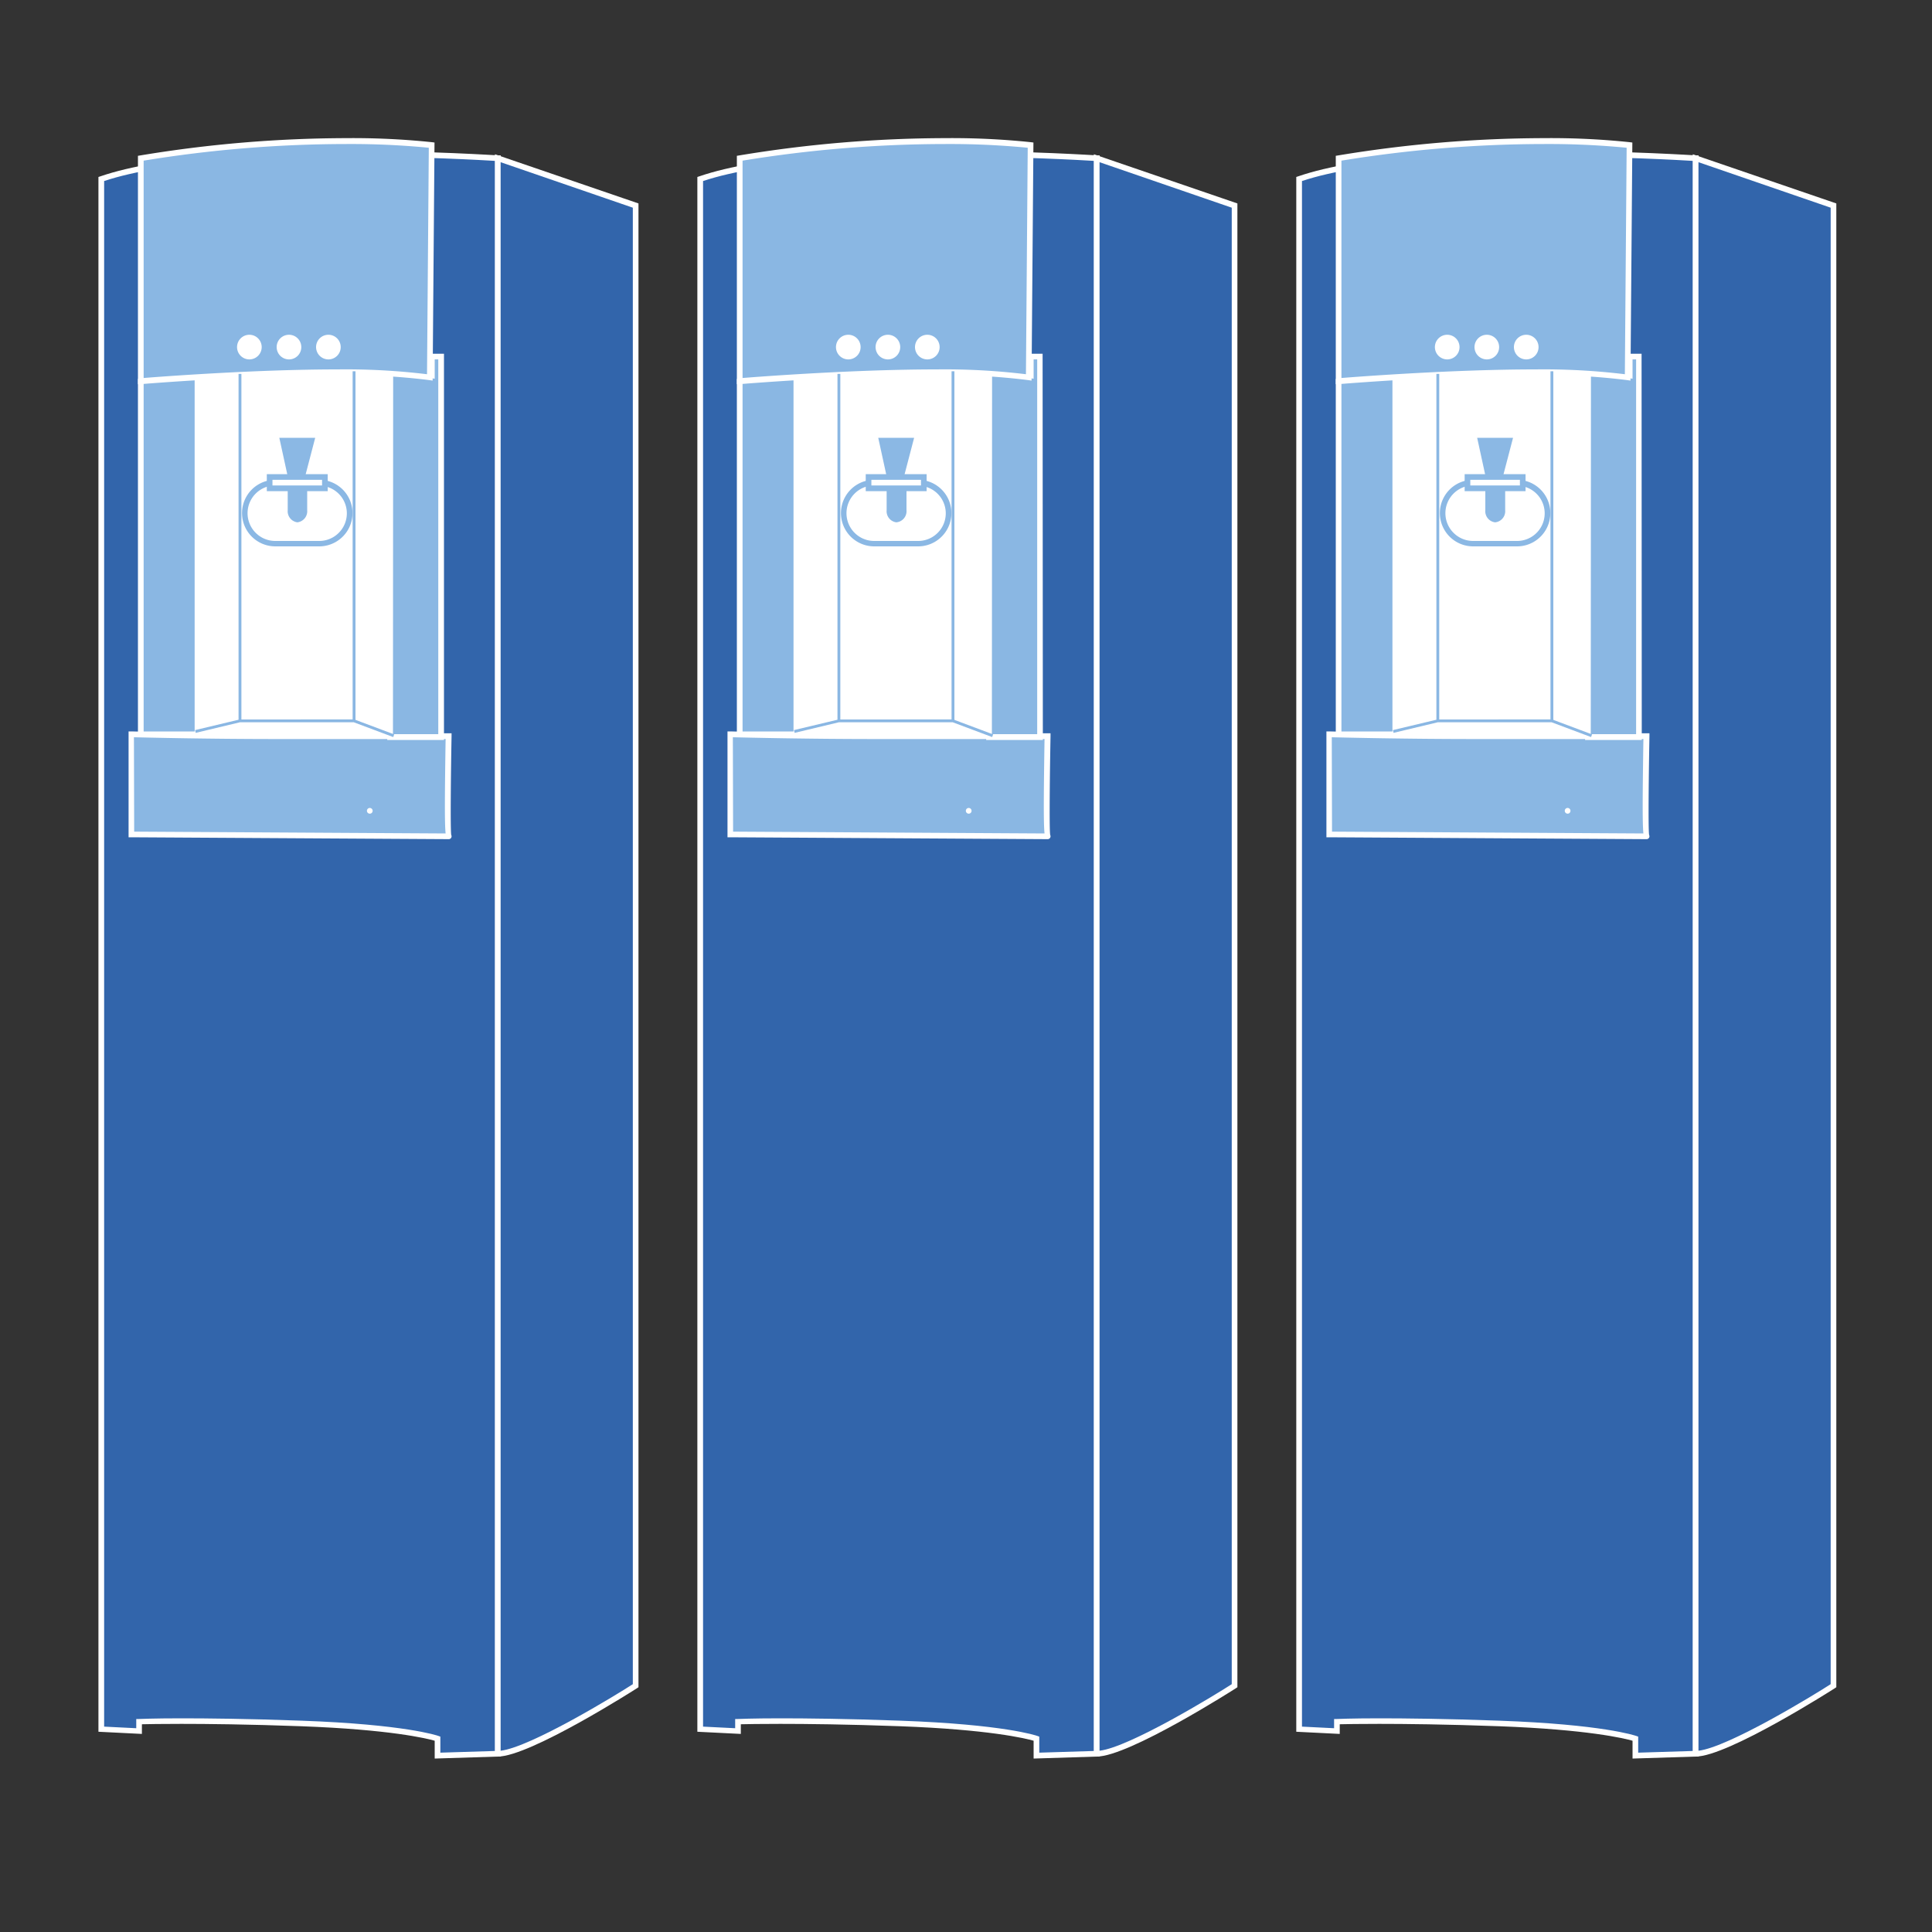
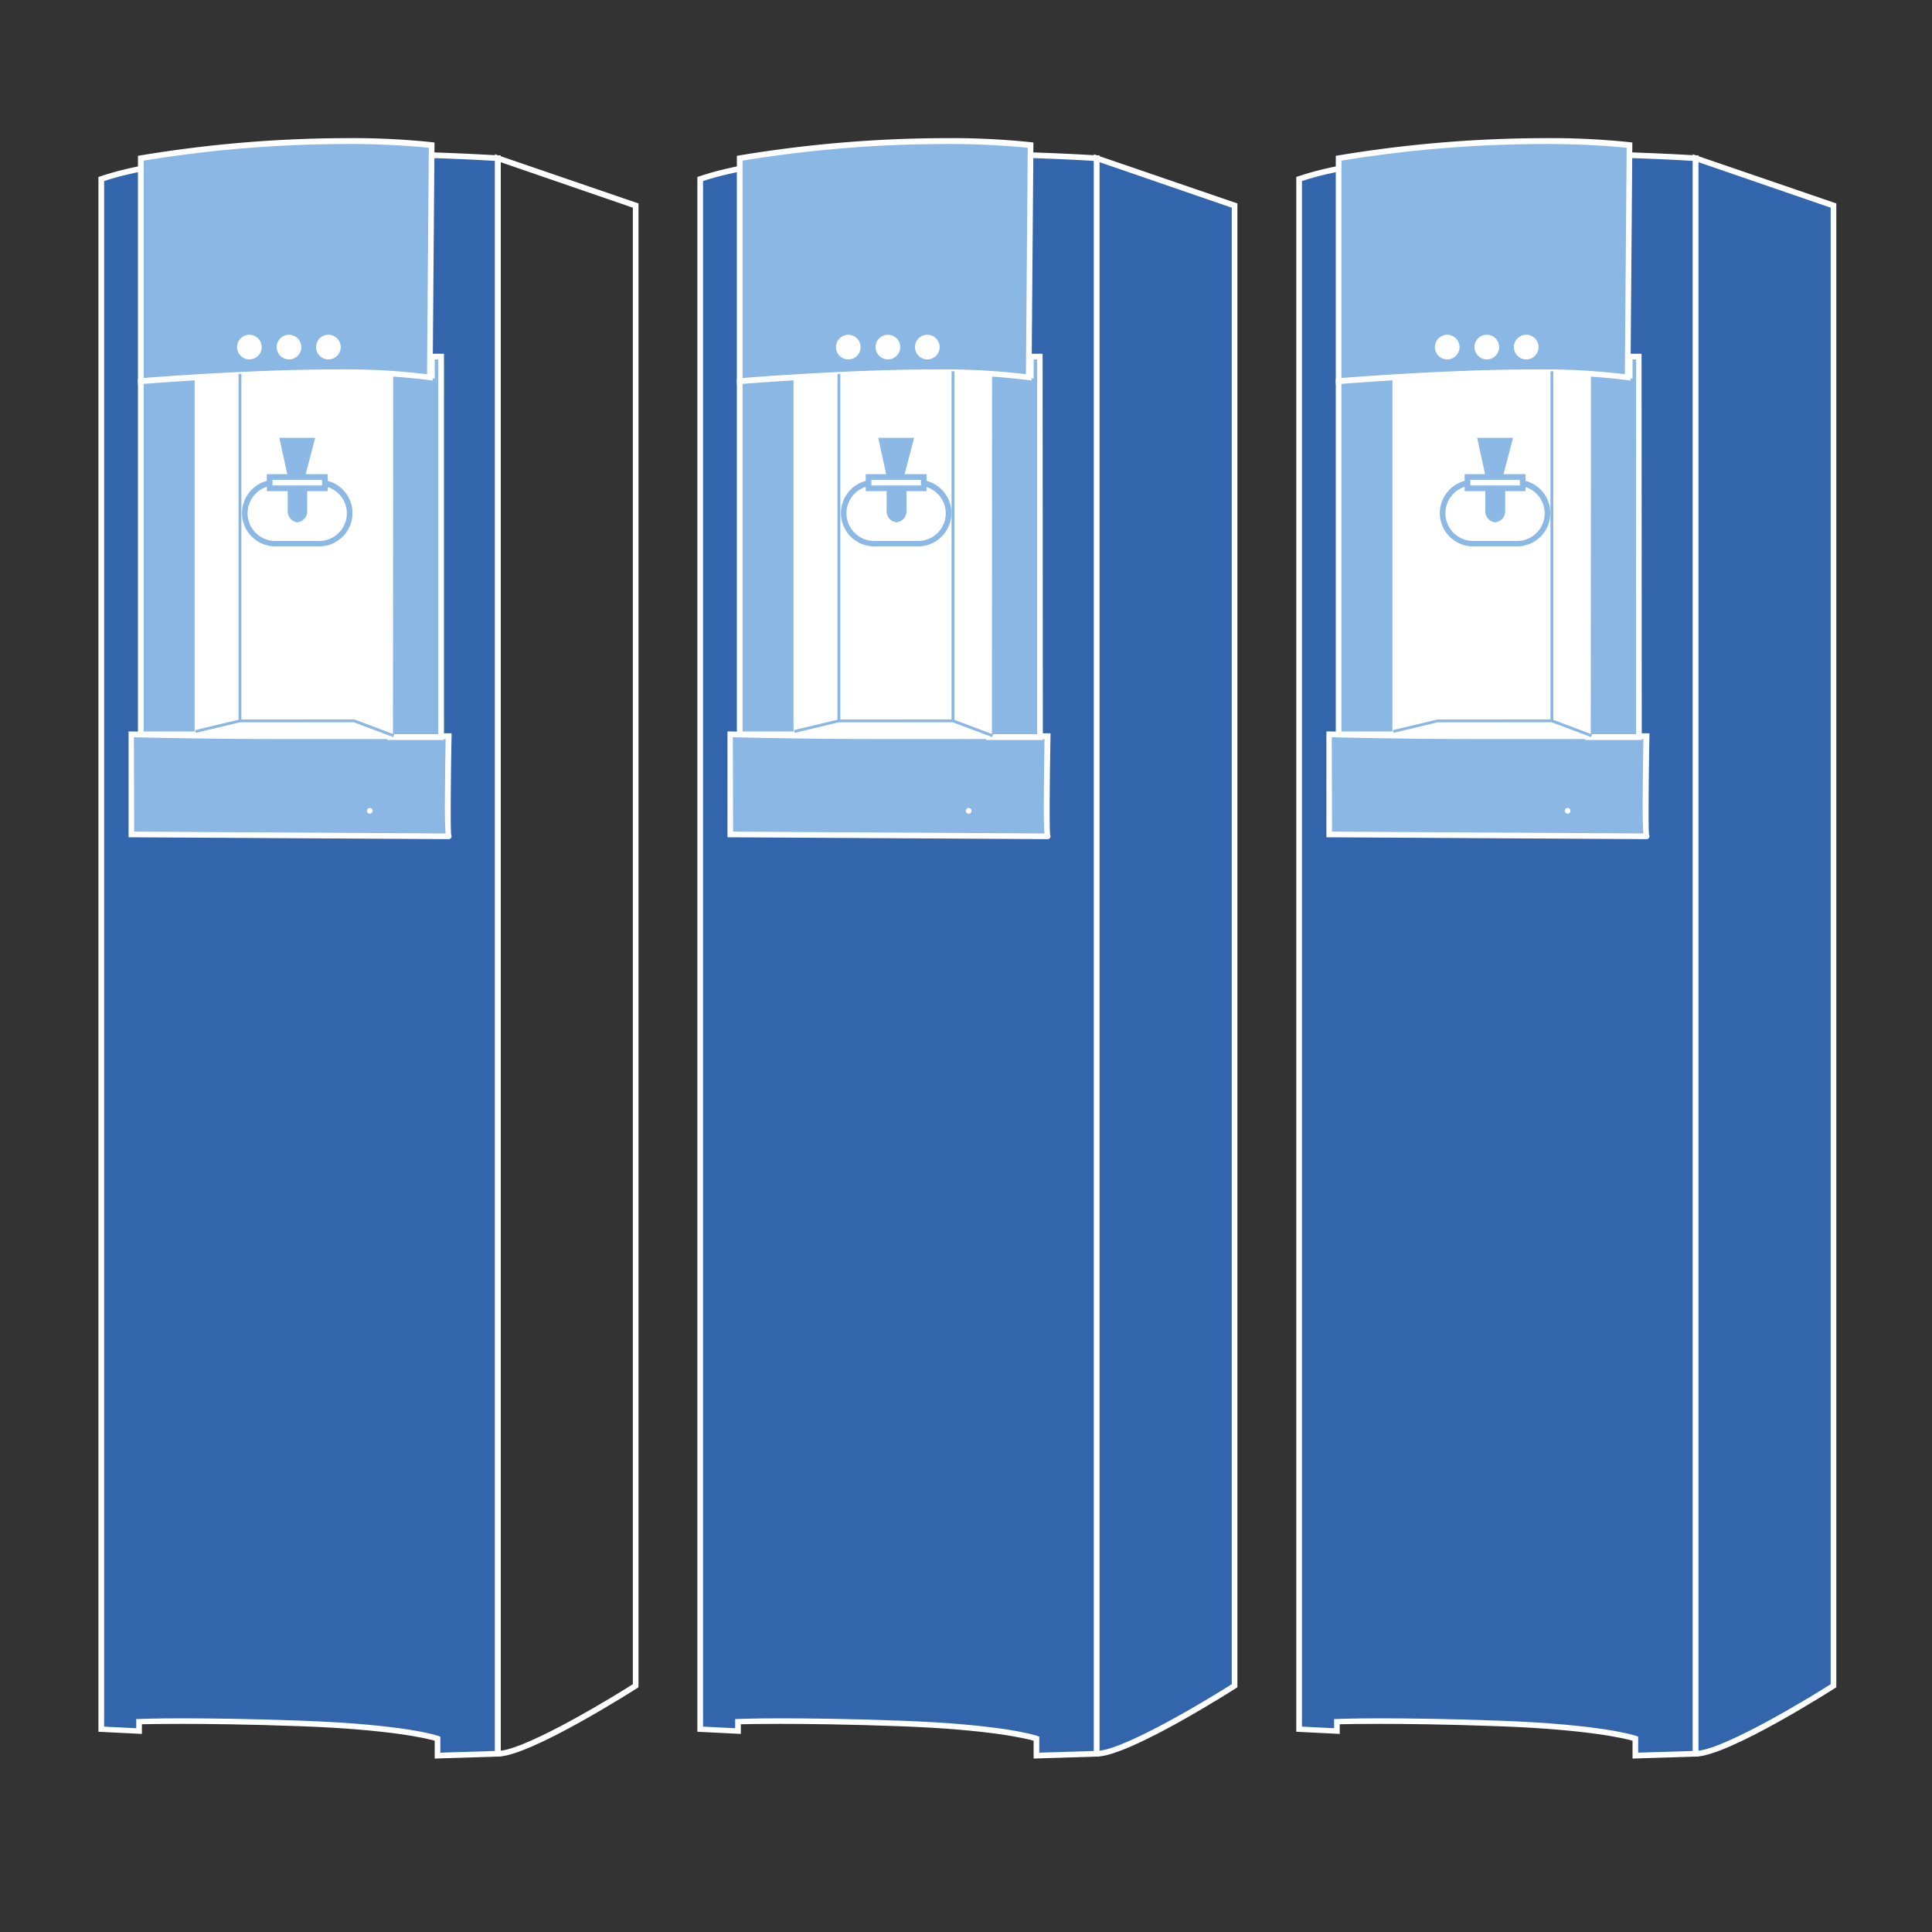
<svg xmlns="http://www.w3.org/2000/svg" id="Ebene_1" data-name="Ebene 1" width="400" height="400" viewBox="0 0 400 400">
  <rect x="0" y="0" width="400" height="400" fill="#333333" stroke="none" />
  <title>wsp CK icon</title>
  <rect x="36.64" y="61.49" width="54.69" height="116.06" style="fill:#fff" />
  <path d="M20.94,37.06V358l7.82.39v-2s12.12-.39,33.63.39S90.55,360,90.55,360v3.52l12.51-.39V32.76S44.79,28.85,20.94,37.06Zm64.19,126.8H36.64V61.49H85.13Z" style="fill:#3265ab" />
  <path d="M90,364.09V360.4c-1.71-.49-9.26-2.32-27.59-3-11.1-.41-19.65-.49-24.86-.49-4.25,0-7,.05-8.17.08v2l-9-.45V36.64l.4-.13c12.63-4.35,35-5.27,51.47-5.27,16.8,0,30.74.93,30.88.93l.55,0V363.66Zm-52.45-8.33c5.22,0,13.78.08,24.9.49,21.35.77,28.06,3.06,28.33,3.16l.39.14v3.32l11.34-.35V33.31c-2.73-.17-15.37-.89-30.25-.89-16.24,0-38.14.88-50.7,5.06v320l6.65.33v-1.91l.57,0S31.84,355.76,37.51,355.76ZM85.72,164.45H36.05V60.9H85.72Zm-48.49-1.17H84.55V62.07H37.23Z" style="fill:#fff" />
-   <path d="M103.06,32.76l28.55,9.78V349c-1.18.78-22.29,14.08-28.55,14.08Z" style="fill:#3265ab" />
  <path d="M103.06,363.68h-.59V31.94l29.72,10.18v307.2l-.26.18C131.72,349.64,109.75,363.68,103.06,363.68Zm.59-330.1V362.47c6.2-.72,24.1-11.65,27.37-13.78V43Z" style="fill:#fff" />
  <path d="M27.19,152v20.73l65.7.39c-.39,0,0-20.72,0-20.72H57.31C41.27,152.43,27.19,152,27.19,152Z" style="fill:#8ab7e3" />
  <path d="M92.89,173.74h0l-65.69-.39h-.58V151.43l.6,0c.14,0,14.25.39,30.1.39H93.49v.6c-.14,7.3-.27,19.16-.07,20.44a.52.52,0,0,1,.07.27A.58.58,0,0,1,92.89,173.74Zm-65.11-1.56,64.48.38c-.2-1.86-.2-6.72,0-19.55h-35c-14,0-26.67-.3-29.53-.37Zm48.79-3.72a.59.59,0,1,1,.58-.59A.58.58,0,0,1,76.57,168.46Z" style="fill:#fff" />
  <path d="M29.15,78.91V152H40.88V77.73S31.89,78.12,29.15,78.91Z" style="fill:#8ab7e3" />
  <path d="M41.47,152.62H28.56V78.46l.43-.12c2.77-.79,11.5-1.18,11.87-1.19l.61,0Zm-11.73-1.17H40.3V78.35a91.22,91.22,0,0,0-10.56,1Z" style="fill:#fff" />
  <path d="M91.33,152.62V73.82h-2v3.91s-7-1.17-8.6-.78v75.67Z" style="fill:#8ab7e3" />
  <path d="M91.92,153.21H80.18V76.49l.45-.11a5,5,0,0,1,1.11-.1,60,60,0,0,1,7.05.76v-3.8h3.13ZM81.36,152h9.38V74.41H90v4l-.68-.11a66.87,66.87,0,0,0-7.54-.85h-.38Z" style="fill:#fff" />
  <polygon points="81.41 152.6 73.25 149.54 49.68 149.54 40.52 151.73 40.39 151.16 49.61 148.96 73.36 148.95 81.62 152.05 81.41 152.6" style="fill:#8ab7e3" />
  <path d="M29.15,32.76V78.91S71.39,75.38,89,78.12L89.37,30S64.74,26.89,29.15,32.76Z" style="fill:#8ab7e3" />
  <path d="M28.56,79.54V32.26l.49-.08A263,263,0,0,1,71.57,28.6a158.35,158.35,0,0,1,17.88.84l.51.07L89.57,78.8l-.67-.1a131.86,131.86,0,0,0-19-1c-18.6,0-40.49,1.81-40.71,1.83Zm1.18-46.28v45c3.74-.3,23.3-1.78,40.17-1.78a139.87,139.87,0,0,1,18.5,1l.37-46.89a167.36,167.36,0,0,0-17.21-.77A260.93,260.93,0,0,0,29.74,33.26Z" style="fill:#fff" />
  <circle cx="59.84" cy="71.87" r="1.96" style="fill:#fff" />
  <path d="M59.84,74.41a2.55,2.55,0,1,1,2.54-2.54A2.54,2.54,0,0,1,59.84,74.41Zm0-3.91a1.37,1.37,0,1,0,1.37,1.37A1.37,1.37,0,0,0,59.84,70.5Z" style="fill:#fff" />
  <circle cx="51.64" cy="71.87" r="1.96" style="fill:#fff" />
  <path d="M51.64,74.41a2.55,2.55,0,1,1,2.54-2.54A2.55,2.55,0,0,1,51.64,74.41Zm0-3.91A1.37,1.37,0,1,0,53,71.87,1.37,1.37,0,0,0,51.64,70.5Z" style="fill:#fff" />
  <circle cx="68.04" cy="71.87" r="1.96" style="fill:#fff" />
  <path d="M68,74.41a2.55,2.55,0,1,1,2.54-2.54A2.54,2.54,0,0,1,68,74.41Zm0-3.91a1.37,1.37,0,1,0,1.37,1.37A1.37,1.37,0,0,0,68,70.5Z" style="fill:#fff" />
  <rect x="49.39" y="77.41" width="0.59" height="71.84" style="fill:#8ab7e3" />
-   <rect x="73.01" y="76.87" width="0.59" height="72.37" style="fill:#8ab7e3" />
  <path d="M50.69,106.23A6.31,6.31,0,0,1,57,99.93h9.09a6.3,6.3,0,0,1,6.31,6.3h0a6.31,6.31,0,0,1-6.31,6.31H57a6.32,6.32,0,0,1-6.31-6.31Z" style="fill:#fff" />
  <path d="M66.09,113.12H57a6.89,6.89,0,0,1,0-13.78h9.09a6.89,6.89,0,1,1,0,13.78ZM57,100.51A5.72,5.72,0,0,0,57,112h9.09a5.72,5.72,0,0,0,0-11.44Z" style="fill:#8bb8e4" />
  <polygon points="57.83 90.64 59.79 99.63 62.91 99.63 65.26 90.64 57.83 90.64" style="fill:#8bb8e4" />
  <path d="M61.57,108.14h0a2.31,2.31,0,0,1-2-2.51V100.9H63.6v4.73A2.31,2.31,0,0,1,61.57,108.14Z" style="fill:#8bb8e4" />
  <rect x="55.83" y="98.75" width="11.44" height="2.35" style="fill:#fff" />
  <path d="M67.85,101.69H55.24V98.17H67.85Zm-11.44-1.18H66.68V99.34H56.41Z" style="fill:#8bb8e4" />
  <rect x="160.64" y="61.49" width="54.69" height="116.06" style="fill:#fff" />
  <path d="M144.94,37.06V358l7.82.39v-2s12.12-.39,33.63.39S214.55,360,214.55,360v3.52l12.51-.39V32.76S168.79,28.85,144.94,37.06Zm64.19,126.8H160.64V61.49h48.49Z" style="fill:#3265ab" />
  <path d="M214,364.09V360.4c-1.71-.49-9.26-2.32-27.59-3-11.1-.41-19.65-.49-24.86-.49-4.25,0-7,.05-8.17.08v2l-9-.45V36.64l.4-.13c12.63-4.35,35-5.27,51.47-5.27,16.8,0,30.74.93,30.88.93l.55,0V363.66Zm-52.45-8.33c5.22,0,13.78.08,24.9.49,21.35.77,28.06,3.06,28.33,3.16l.39.14v3.32l11.34-.35V33.31c-2.73-.17-15.37-.89-30.25-.89-16.24,0-38.14.88-50.7,5.06v320l6.65.33v-1.91l.57,0S155.84,355.76,161.51,355.76Zm48.21-191.31H160.05V60.9h49.67Zm-48.49-1.17h47.31V62.07H161.23Z" style="fill:#fff" />
  <path d="M227.06,32.76l28.55,9.78V349c-1.18.78-22.29,14.08-28.55,14.08Z" style="fill:#3265ab" />
  <path d="M227.06,363.68h-.59V31.94l29.72,10.18v307.2l-.26.18C255.72,349.64,233.75,363.68,227.06,363.68Zm.59-330.1V362.47c6.2-.72,24.1-11.65,27.37-13.78V43Z" style="fill:#fff" />
  <path d="M151.19,152v20.73l65.7.39c-.39,0,0-20.72,0-20.72H181.3C165.27,152.43,151.19,152,151.19,152Z" style="fill:#8ab7e3" />
  <path d="M216.89,173.74h0l-65.69-.39h-.58V151.43l.6,0c.14,0,14.25.39,30.1.39h36.18v.6c-.14,7.3-.28,19.16-.07,20.44a.64.64,0,0,1,.07.27A.59.59,0,0,1,216.89,173.74Zm-65.11-1.56,64.48.38c-.2-1.86-.2-6.72,0-19.55h-35c-14,0-26.67-.3-29.53-.37Zm48.79-3.72a.59.59,0,1,1,.58-.59A.58.58,0,0,1,200.57,168.46Z" style="fill:#fff" />
  <path d="M153.15,78.91V152h11.73V77.73S155.89,78.12,153.15,78.91Z" style="fill:#8ab7e3" />
  <path d="M165.47,152.62H152.56V78.46l.43-.12c2.77-.79,11.5-1.18,11.87-1.19l.61,0Zm-11.73-1.17h10.55V78.35a91.26,91.26,0,0,0-10.55,1Z" style="fill:#fff" />
  <path d="M215.33,152.62V73.82h-2v3.91s-7-1.17-8.6-.78v75.67Z" style="fill:#8ab7e3" />
  <path d="M215.91,153.21H204.18V76.49l.45-.11a5,5,0,0,1,1.11-.1,60,60,0,0,1,7,.76v-3.8h3.12ZM205.36,152h9.38V74.41H214v4l-.68-.11a67.49,67.49,0,0,0-7.54-.85h-.38Z" style="fill:#fff" />
  <polygon points="205.41 152.6 197.25 149.54 173.68 149.54 164.52 151.73 164.38 151.16 173.61 148.96 197.35 148.95 205.62 152.05 205.41 152.6" style="fill:#8ab7e3" />
  <path d="M153.15,32.76V78.91s42.24-3.53,59.84-.79l.38-48.1S188.74,26.89,153.15,32.76Z" style="fill:#8ab7e3" />
  <path d="M152.56,79.54V32.26l.49-.08a263,263,0,0,1,42.52-3.58,158.35,158.35,0,0,1,17.88.84l.51.07-.39,49.29-.67-.1a131.86,131.86,0,0,0-19-1c-18.6,0-40.49,1.81-40.71,1.83Zm1.18-46.28v45c3.74-.3,23.3-1.78,40.17-1.78a139.87,139.87,0,0,1,18.5,1l.37-46.89a167.36,167.36,0,0,0-17.21-.77A260.93,260.93,0,0,0,153.74,33.26Z" style="fill:#fff" />
  <circle cx="183.84" cy="71.87" r="1.96" style="fill:#fff" />
  <path d="M183.84,74.41a2.55,2.55,0,1,1,2.54-2.54A2.54,2.54,0,0,1,183.84,74.41Zm0-3.91a1.37,1.37,0,1,0,1.37,1.37A1.37,1.37,0,0,0,183.84,70.5Z" style="fill:#fff" />
  <circle cx="175.63" cy="71.87" r="1.96" style="fill:#fff" />
  <path d="M175.63,74.41a2.55,2.55,0,1,1,2.55-2.54A2.54,2.54,0,0,1,175.63,74.41Zm0-3.91A1.37,1.37,0,1,0,177,71.87,1.36,1.36,0,0,0,175.63,70.5Z" style="fill:#fff" />
  <circle cx="192.04" cy="71.87" r="1.96" style="fill:#fff" />
  <path d="M192,74.41a2.55,2.55,0,1,1,2.54-2.54A2.54,2.54,0,0,1,192,74.41Zm0-3.91a1.37,1.37,0,1,0,1.37,1.37A1.37,1.37,0,0,0,192,70.5Z" style="fill:#fff" />
  <rect x="173.39" y="77.41" width="0.59" height="71.84" style="fill:#8ab7e3" />
  <rect x="197.01" y="76.87" width="0.59" height="72.37" style="fill:#8ab7e3" />
  <path d="M174.69,106.23a6.31,6.31,0,0,1,6.31-6.3h9.09a6.31,6.31,0,0,1,6.31,6.3h0a6.32,6.32,0,0,1-6.31,6.31H181a6.32,6.32,0,0,1-6.31-6.31Z" style="fill:#fff" />
  <path d="M190.09,113.12H181a6.89,6.89,0,1,1,0-13.78h9.09a6.89,6.89,0,0,1,0,13.78ZM181,100.51A5.72,5.72,0,0,0,181,112h9.09a5.72,5.72,0,0,0,0-11.44Z" style="fill:#8bb8e4" />
  <polygon points="181.83 90.64 183.79 99.63 186.91 99.63 189.26 90.64 181.83 90.64" style="fill:#8bb8e4" />
  <path d="M185.57,108.14h0a2.31,2.31,0,0,1-2-2.51V100.9h4.11v4.73A2.31,2.31,0,0,1,185.57,108.14Z" style="fill:#8bb8e4" />
  <rect x="179.83" y="98.75" width="11.44" height="2.35" style="fill:#fff" />
  <path d="M191.85,101.69H179.24V98.17h12.61Zm-11.44-1.18h10.27V99.34H180.41Z" style="fill:#8bb8e4" />
  <rect x="284.64" y="61.49" width="54.69" height="116.06" style="fill:#fff" />
  <path d="M268.94,37.06V358l7.82.39v-2s12.12-.39,33.63.39S338.54,360,338.54,360v3.52l12.52-.39V32.76S292.79,28.85,268.94,37.06Zm64.19,126.8H284.64V61.49h48.49Z" style="fill:#3265ab" />
  <path d="M338,364.09V360.4c-1.71-.49-9.26-2.32-27.59-3-11.1-.41-19.65-.49-24.86-.49-4.25,0-7,.05-8.17.08v2l-9-.45V36.64l.39-.13c12.64-4.35,35-5.27,51.48-5.27,16.8,0,30.74.93,30.88.93l.55,0V363.66Zm-52.45-8.33c5.22,0,13.78.08,24.9.49,21.35.77,28,3.06,28.33,3.16l.39.14v3.32l11.34-.35V33.31c-2.73-.17-15.37-.89-30.25-.89-16.25,0-38.14.88-50.7,5.06v320l6.65.33v-1.91l.57,0S279.84,355.76,285.51,355.76Zm48.21-191.31H284.05V60.9h49.67Zm-48.49-1.17h47.31V62.07H285.23Z" style="fill:#fff" />
  <path d="M351.06,32.76l28.55,9.78V349c-1.18.78-22.29,14.08-28.55,14.08Z" style="fill:#3265ab" />
  <path d="M351.06,363.68h-.59V31.94l29.72,10.18v307.2l-.26.18C379.72,349.64,357.75,363.68,351.06,363.68Zm.59-330.1V362.47c6.2-.72,24.1-11.65,27.37-13.78V43Z" style="fill:#fff" />
  <path d="M275.19,152v20.73l65.7.39c-.39,0,0-20.72,0-20.72H305.3C289.27,152.43,275.19,152,275.19,152Z" style="fill:#8ab7e3" />
  <path d="M340.89,173.74h0l-65.69-.39h-.58V151.43l.6,0c.14,0,14.25.39,30.09.39h36.19v.6c-.14,7.3-.28,19.16-.07,20.44a.64.64,0,0,1,.07.27A.59.59,0,0,1,340.89,173.74Zm-65.11-1.56,64.47.38c-.2-1.86-.2-6.72,0-19.55h-35c-14,0-26.66-.3-29.52-.37Zm48.78-3.72a.59.59,0,1,1,.59-.59A.58.58,0,0,1,324.56,168.46Z" style="fill:#fff" />
  <path d="M277.15,78.91V152h11.73V77.73S279.88,78.12,277.15,78.91Z" style="fill:#8ab7e3" />
  <path d="M289.47,152.62H276.56V78.46l.43-.12c2.77-.79,11.49-1.18,11.86-1.19l.62,0Zm-11.74-1.17h10.56V78.35a91.63,91.63,0,0,0-10.56,1Z" style="fill:#fff" />
  <path d="M339.33,152.62V73.82h-2v3.91s-7-1.17-8.6-.78v75.67Z" style="fill:#8ab7e3" />
  <path d="M339.91,153.21H328.18V76.49l.45-.11a5,5,0,0,1,1.11-.1,59.56,59.56,0,0,1,7,.76v-3.8h3.13ZM329.35,152h9.39V74.41H338v4l-.68-.11a67.49,67.49,0,0,0-7.54-.85h-.39Z" style="fill:#fff" />
  <polygon points="329.41 152.6 321.25 149.54 297.68 149.54 288.52 151.73 288.38 151.16 297.61 148.96 321.35 148.95 329.62 152.05 329.41 152.6" style="fill:#8ab7e3" />
  <path d="M277.15,32.76V78.91s42.24-3.53,59.84-.79l.38-48.1S312.73,26.89,277.15,32.76Z" style="fill:#8ab7e3" />
  <path d="M276.56,79.54V32.26l.49-.08a262.94,262.94,0,0,1,42.51-3.58,157.91,157.91,0,0,1,17.88.84l.52.07-.39,49.29-.67-.1a131.86,131.86,0,0,0-19-1c-18.6,0-40.49,1.81-40.71,1.83Zm1.17-46.28v45c3.75-.3,23.31-1.78,40.18-1.78a139.87,139.87,0,0,1,18.5,1l.37-46.89a167.64,167.64,0,0,0-17.22-.77A261.12,261.12,0,0,0,277.73,33.26Z" style="fill:#fff" />
  <circle cx="307.84" cy="71.87" r="1.96" style="fill:#fff" />
  <path d="M307.84,74.41a2.55,2.55,0,1,1,2.54-2.54A2.54,2.54,0,0,1,307.84,74.41Zm0-3.91a1.37,1.37,0,1,0,1.37,1.37A1.37,1.37,0,0,0,307.84,70.5Z" style="fill:#fff" />
  <circle cx="299.63" cy="71.87" r="1.96" style="fill:#fff" />
  <path d="M299.63,74.41a2.55,2.55,0,1,1,2.55-2.54A2.54,2.54,0,0,1,299.63,74.41Zm0-3.91A1.37,1.37,0,1,0,301,71.87,1.36,1.36,0,0,0,299.63,70.5Z" style="fill:#fff" />
  <circle cx="316.04" cy="71.87" r="1.96" style="fill:#fff" />
  <path d="M316,74.41a2.55,2.55,0,1,1,2.54-2.54A2.54,2.54,0,0,1,316,74.41Zm0-3.91a1.37,1.37,0,1,0,1.37,1.37A1.37,1.37,0,0,0,316,70.5Z" style="fill:#fff" />
-   <rect x="297.39" y="77.41" width="0.59" height="71.84" style="fill:#8ab7e3" />
  <rect x="321.01" y="76.87" width="0.59" height="72.37" style="fill:#8ab7e3" />
  <path d="M298.69,106.23a6.31,6.31,0,0,1,6.31-6.3h9.09a6.31,6.31,0,0,1,6.31,6.3h0a6.32,6.32,0,0,1-6.31,6.31H305a6.32,6.32,0,0,1-6.31-6.31Z" style="fill:#fff" />
  <path d="M314.09,113.12H305a6.89,6.89,0,1,1,0-13.78h9.09a6.89,6.89,0,1,1,0,13.78ZM305,100.51A5.72,5.72,0,0,0,305,112h9.09a5.72,5.72,0,1,0,0-11.44Z" style="fill:#8bb8e4" />
  <polygon points="305.83 90.64 307.79 99.63 310.91 99.63 313.26 90.64 305.83 90.64" style="fill:#8bb8e4" />
  <path d="M309.57,108.14h-.05a2.31,2.31,0,0,1-2-2.51V100.9h4.11v4.73A2.31,2.31,0,0,1,309.57,108.14Z" style="fill:#8bb8e4" />
  <rect x="303.83" y="98.75" width="11.44" height="2.35" style="fill:#fff" />
  <path d="M315.85,101.69H303.24V98.17h12.61Zm-11.44-1.18h10.27V99.34H304.41Z" style="fill:#8bb8e4" />
</svg>